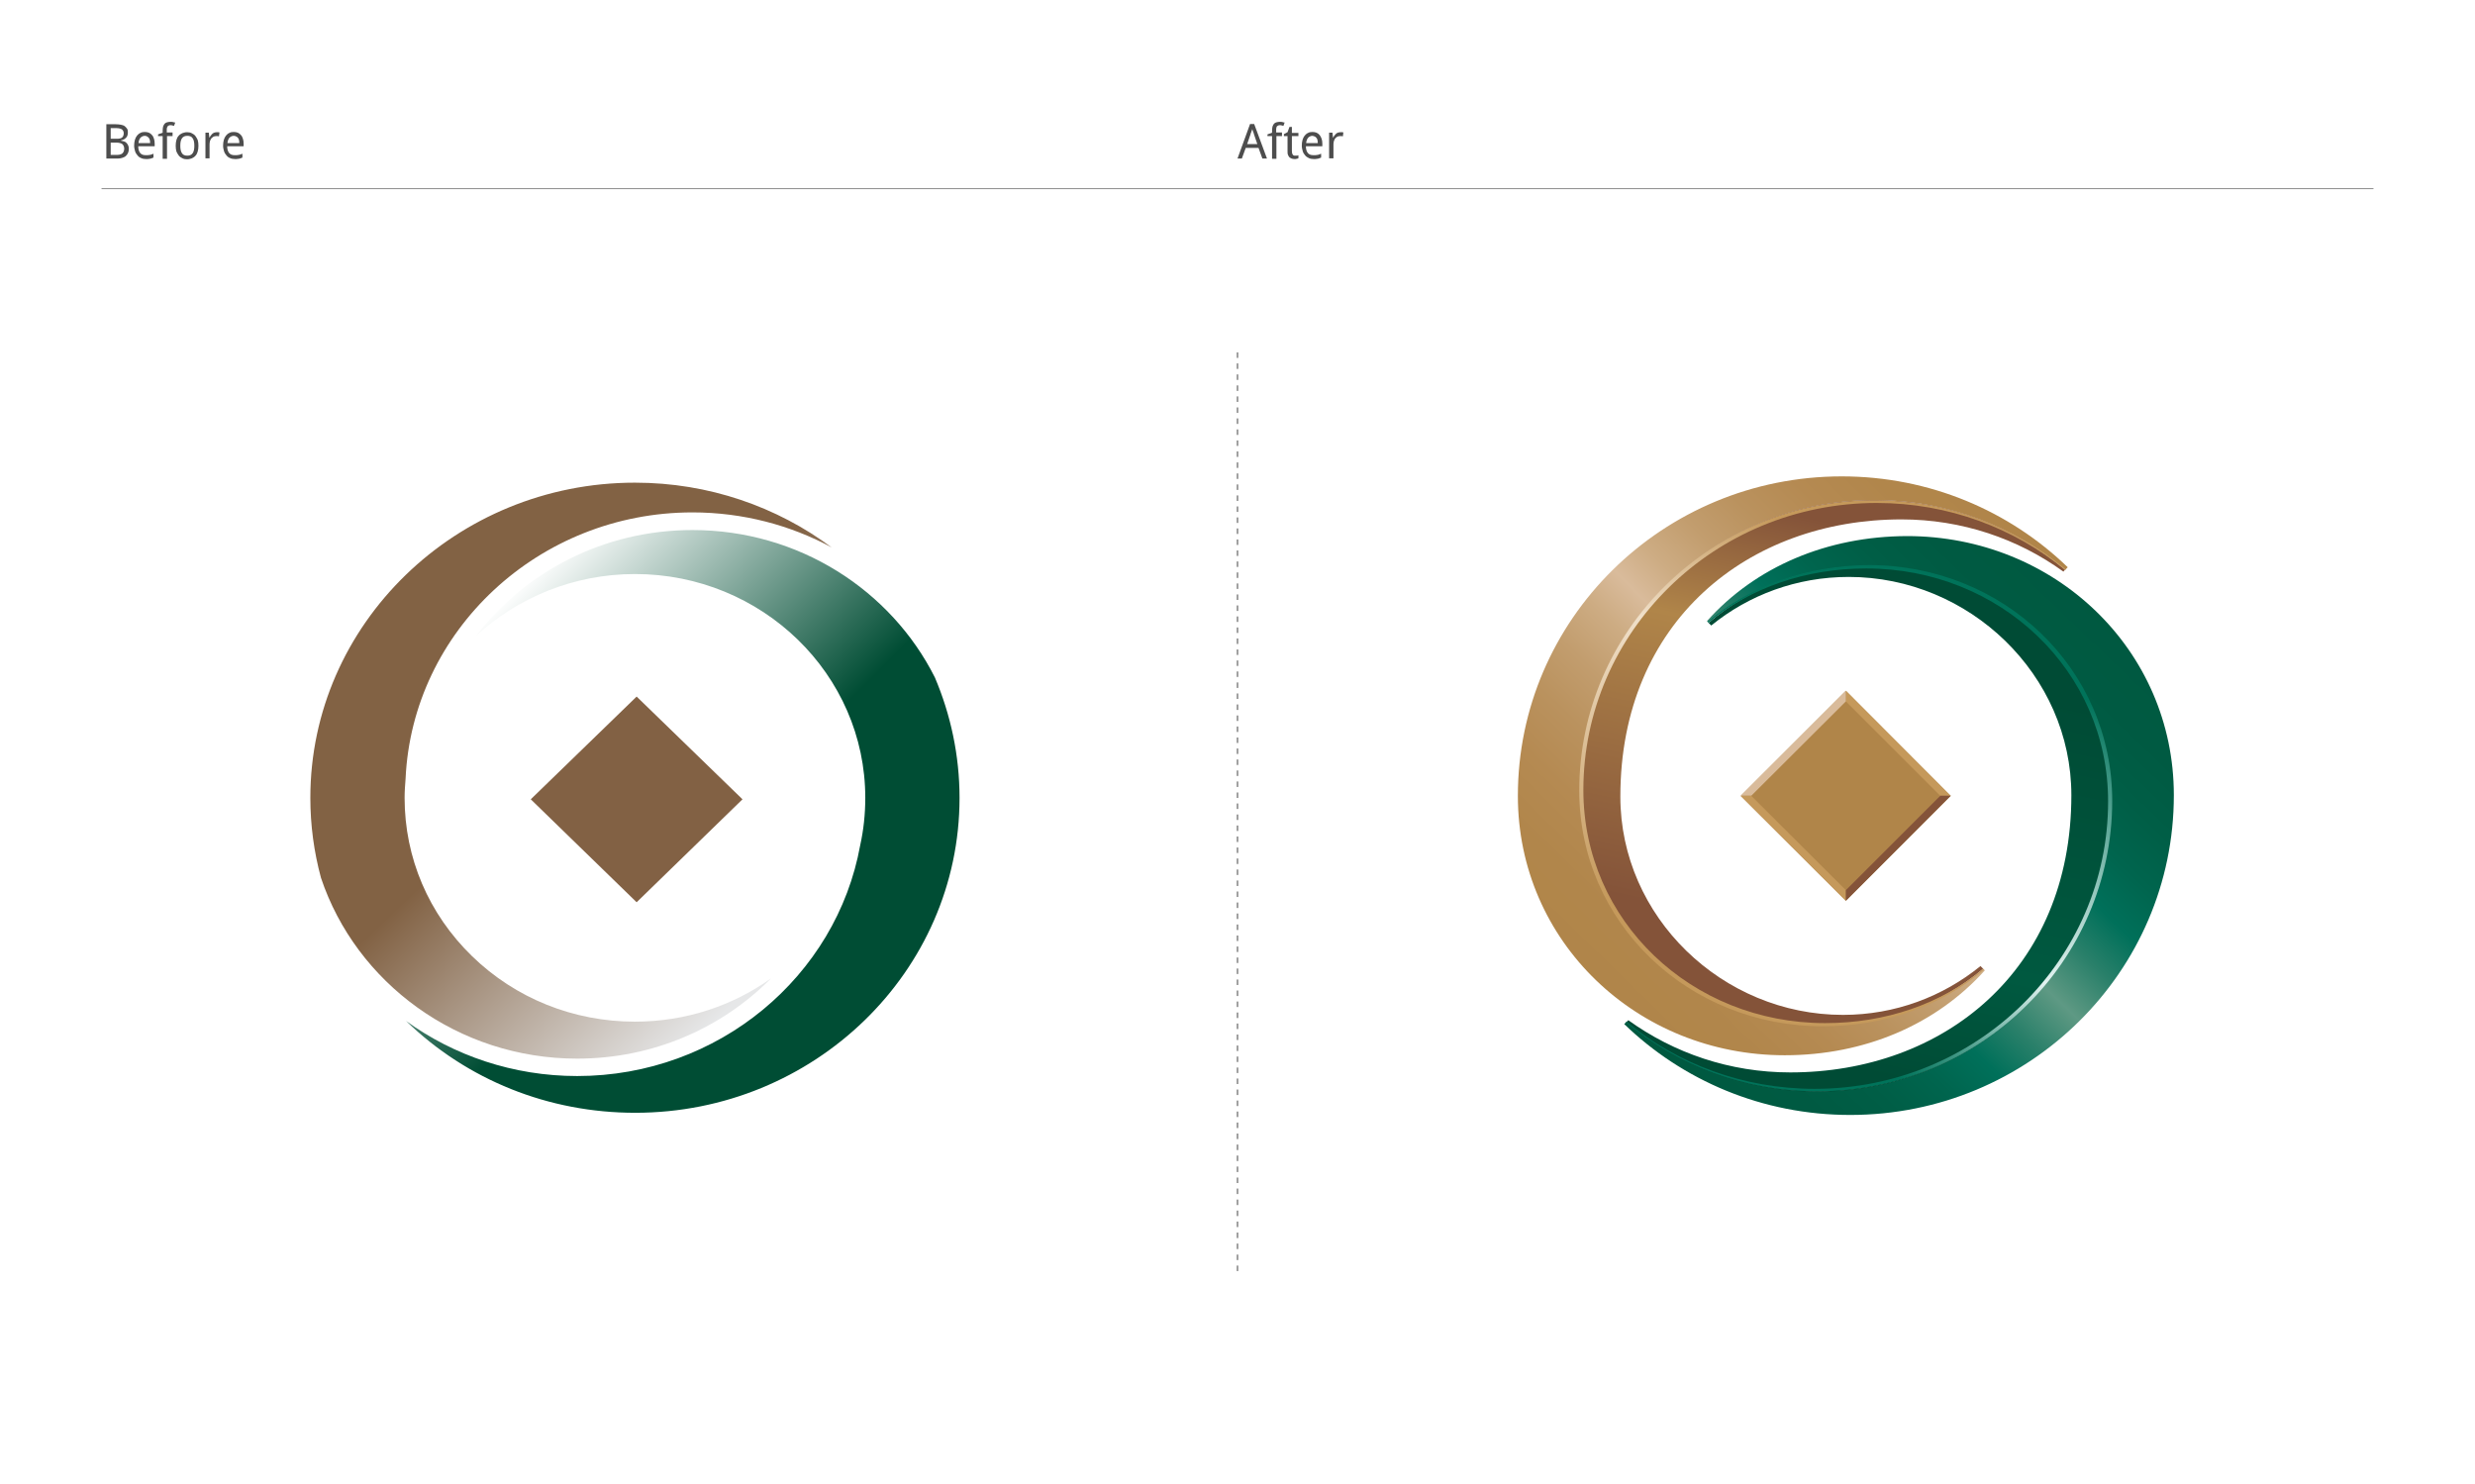
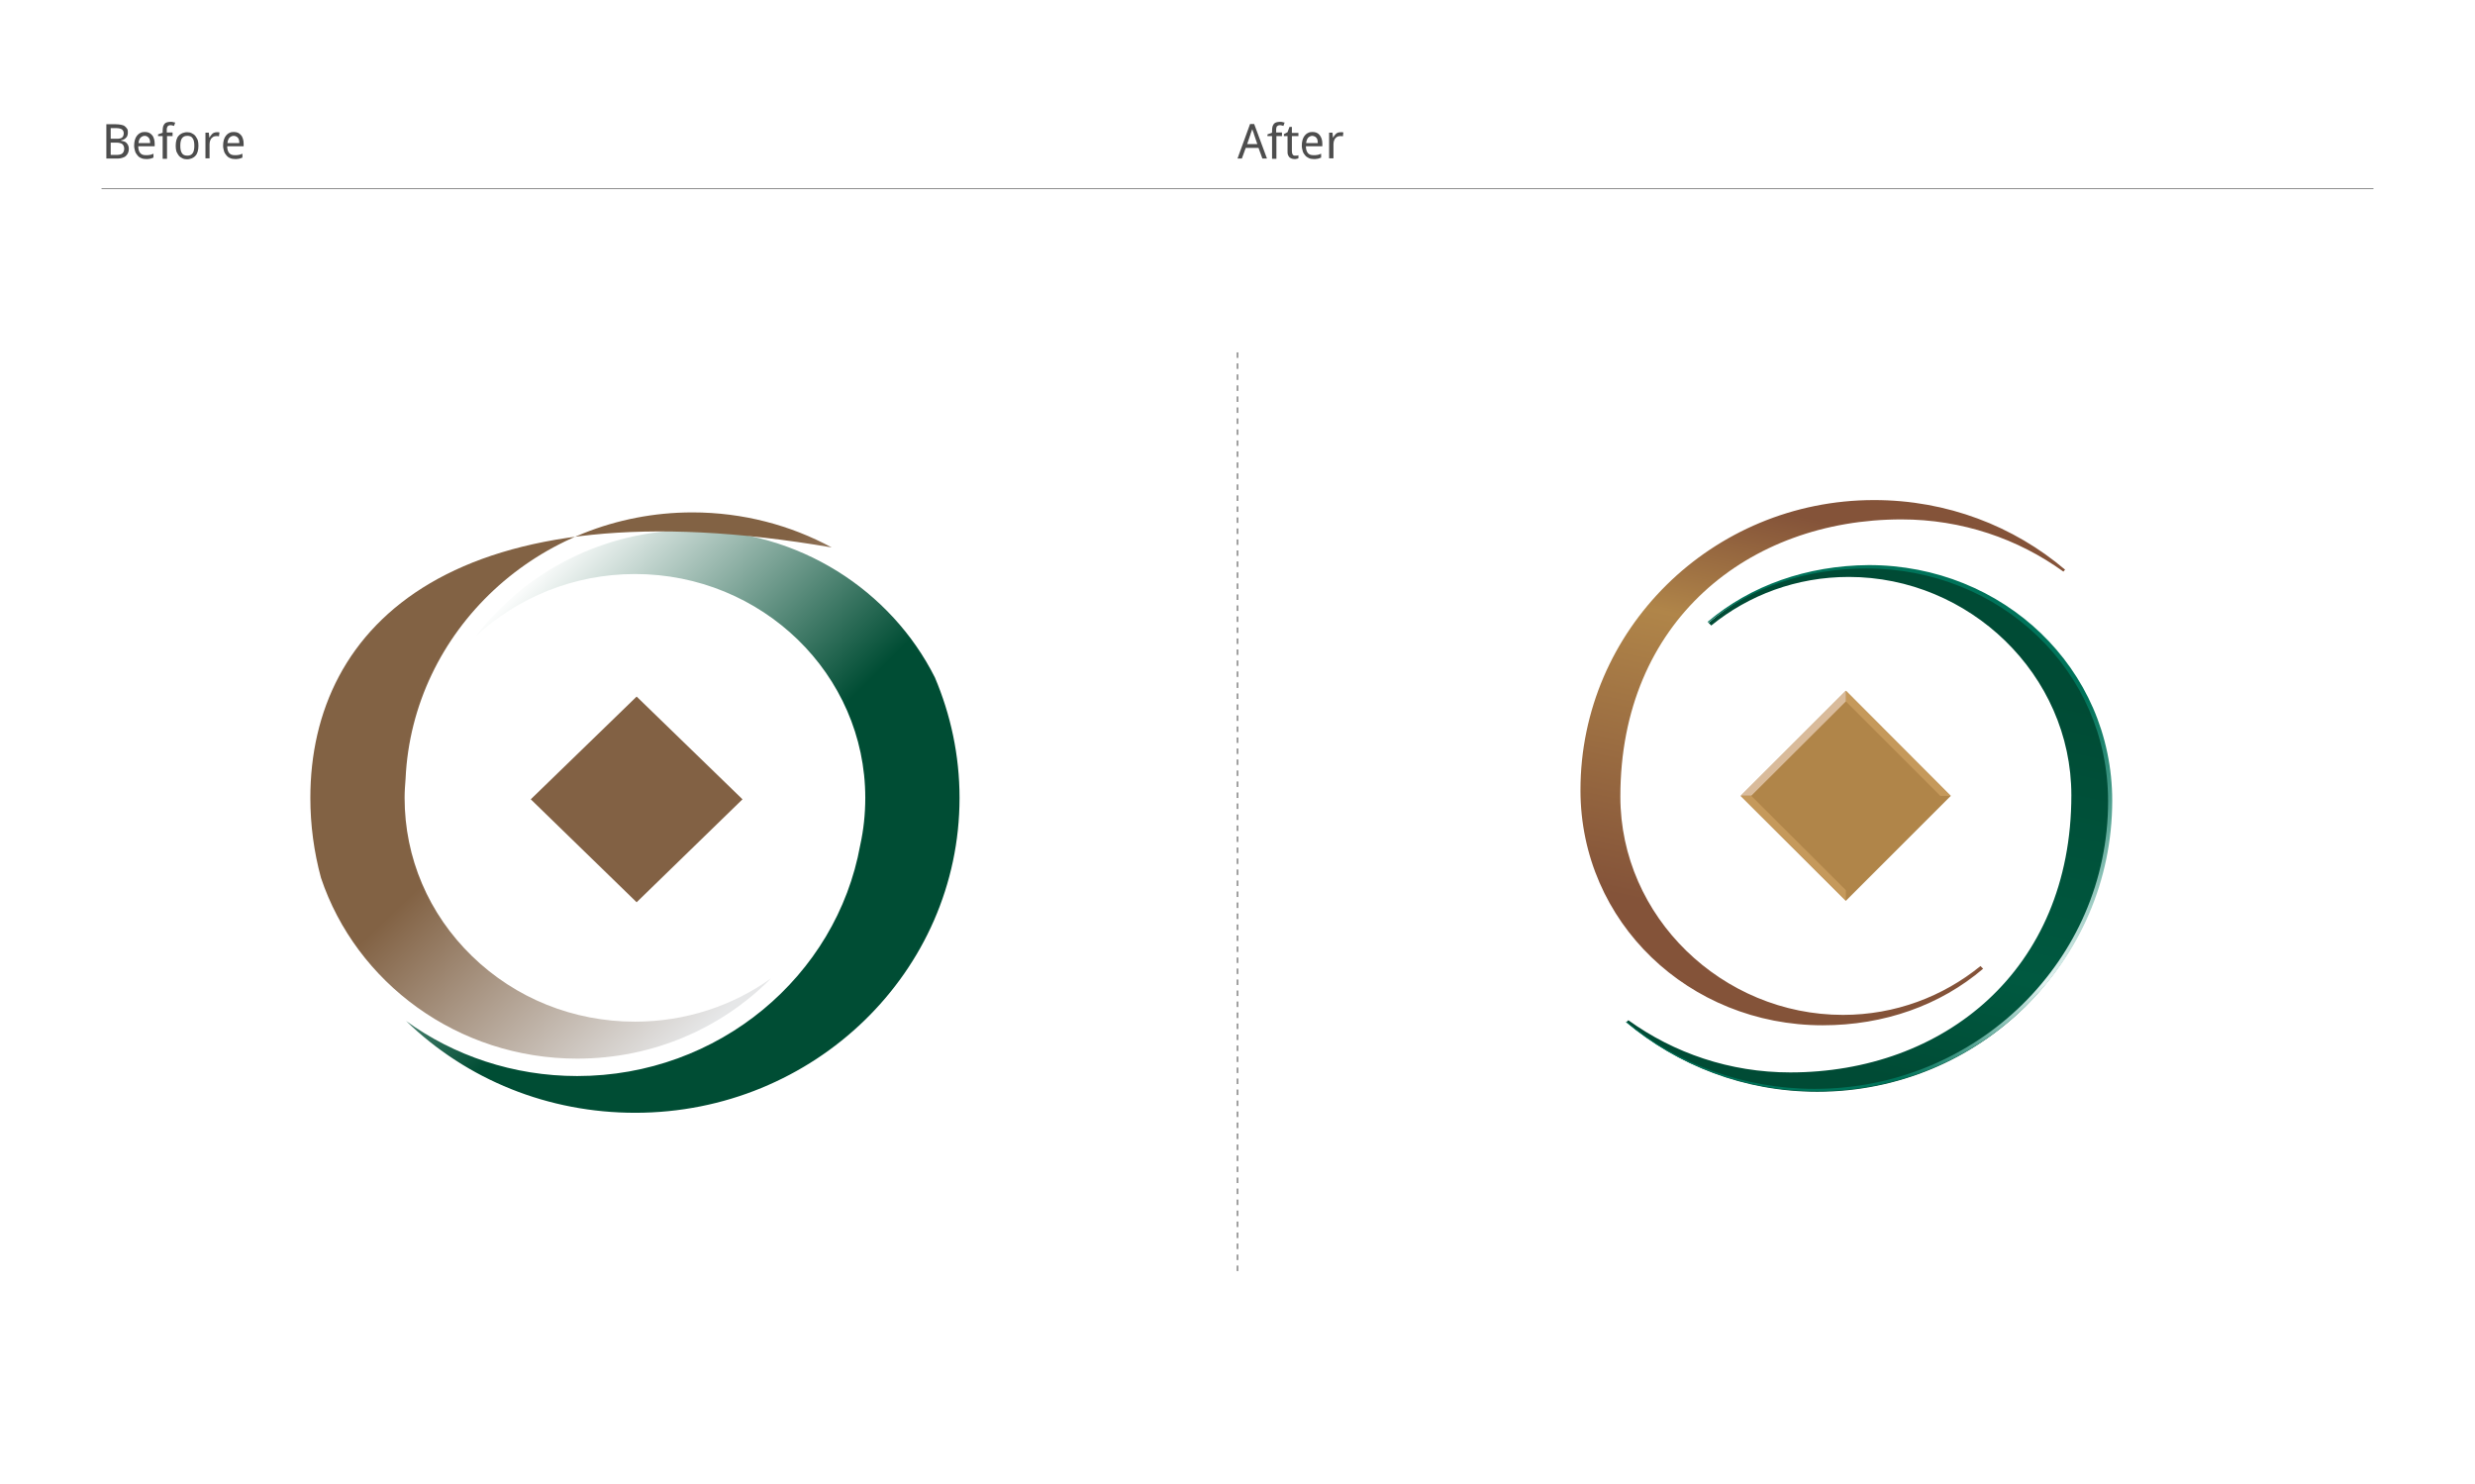
<svg xmlns="http://www.w3.org/2000/svg" xmlns:xlink="http://www.w3.org/1999/xlink" version="1.1" id="Layer_1" x="0px" y="0px" viewBox="0 0 1024 614" enable-background="new 0 0 1024 614" xml:space="preserve">
  <rect id="XMLID_48_" x="0" y="0" fill="#FFFFFF" width="1024" height="614" />
  <line id="XMLID_47_" fill="none" stroke="#666666" stroke-width="0.3" x1="42" y1="78.1" x2="982" y2="78.1" />
  <g id="XMLID_44_">
    <g id="XMLID_186_">
      <path id="XMLID_200_" fill="#4D4D4D" d="M43.9,51.4h3.9c0.8,0,1.6,0.1,2.2,0.2s1.2,0.3,1.6,0.6c0.4,0.3,0.7,0.7,1,1.1    s0.3,1,0.3,1.7c0,0.4-0.1,0.8-0.2,1.1s-0.3,0.7-0.6,0.9c-0.2,0.3-0.5,0.5-0.9,0.7c-0.4,0.2-0.8,0.3-1.2,0.4v0.1    c0.4,0.1,0.9,0.2,1.3,0.3c0.4,0.1,0.7,0.3,1,0.6s0.5,0.6,0.7,1c0.2,0.4,0.3,0.9,0.3,1.4c0,0.7-0.1,1.2-0.3,1.7    c-0.2,0.5-0.5,0.9-0.9,1.3s-0.9,0.6-1.5,0.8c-0.6,0.2-1.2,0.3-1.9,0.3h-4.7V51.4z M45.8,57.4h2.4c0.5,0,1,0,1.4-0.1    s0.7-0.2,0.9-0.4c0.2-0.2,0.4-0.4,0.5-0.7c0.1-0.3,0.2-0.6,0.2-1c0-0.8-0.3-1.3-0.8-1.7c-0.5-0.3-1.3-0.5-2.4-0.5h-2.2V57.4z     M45.8,58.9v5.2h2.6c0.6,0,1.1-0.1,1.4-0.2c0.4-0.1,0.7-0.3,0.9-0.5c0.2-0.2,0.4-0.5,0.5-0.8c0.1-0.3,0.2-0.7,0.2-1.1    c0-0.4-0.1-0.7-0.2-1s-0.3-0.6-0.5-0.8s-0.6-0.4-1-0.5c-0.4-0.1-0.9-0.2-1.5-0.2H45.8z" />
      <path id="XMLID_197_" fill="#4D4D4D" d="M60.4,65.8c-0.7,0-1.4-0.1-2-0.4c-0.6-0.2-1.1-0.6-1.5-1.1c-0.4-0.5-0.8-1-1-1.7    s-0.4-1.5-0.4-2.3c0-0.9,0.1-1.7,0.3-2.4s0.5-1.3,0.9-1.8s0.9-0.9,1.4-1.1c0.5-0.3,1.1-0.4,1.8-0.4c0.6,0,1.2,0.1,1.7,0.3    c0.5,0.2,1,0.6,1.3,1c0.4,0.4,0.6,0.9,0.8,1.5c0.2,0.6,0.3,1.2,0.3,2v1.1h-6.8c0,1.3,0.3,2.2,0.8,2.8s1.2,0.9,2.2,0.9    c0.3,0,0.6,0,0.9,0s0.6-0.1,0.8-0.1s0.5-0.1,0.8-0.2c0.2-0.1,0.5-0.2,0.8-0.3v1.6c-0.3,0.1-0.5,0.2-0.8,0.3    c-0.3,0.1-0.5,0.2-0.8,0.2s-0.5,0.1-0.8,0.1S60.7,65.8,60.4,65.8z M59.9,56.2c-0.7,0-1.3,0.3-1.8,0.8c-0.4,0.5-0.7,1.2-0.8,2.2    h4.8c0-0.4,0-0.8-0.1-1.2s-0.2-0.7-0.4-0.9s-0.4-0.5-0.7-0.6C60.7,56.3,60.3,56.2,59.9,56.2z" />
      <path id="XMLID_195_" fill="#4D4D4D" d="M71.5,56.3h-2.4v9.4h-1.8v-9.4h-1.9v-0.7l1.9-0.7v-0.9c0-0.7,0.1-1.3,0.2-1.7    s0.4-0.8,0.6-1.1c0.3-0.3,0.6-0.5,1-0.6c0.4-0.1,0.9-0.2,1.4-0.2c0.4,0,0.7,0,1.1,0.1s0.6,0.2,0.9,0.2L72,52.1    c-0.2-0.1-0.4-0.1-0.7-0.2c-0.2-0.1-0.5-0.1-0.7-0.1c-0.3,0-0.5,0-0.7,0.1c-0.2,0.1-0.3,0.2-0.5,0.3c-0.1,0.2-0.2,0.4-0.3,0.6    c-0.1,0.3-0.1,0.6-0.1,1v1h2.4V56.3z" />
      <path id="XMLID_192_" fill="#4D4D4D" d="M82.1,60.3c0,0.9-0.1,1.7-0.3,2.4c-0.2,0.7-0.5,1.3-0.9,1.7c-0.4,0.5-0.9,0.8-1.5,1.1    c-0.6,0.2-1.2,0.4-2,0.4c-0.7,0-1.3-0.1-1.9-0.4s-1.1-0.6-1.5-1.1c-0.4-0.5-0.7-1.1-1-1.7c-0.2-0.7-0.3-1.5-0.3-2.4    c0-0.9,0.1-1.7,0.3-2.4c0.2-0.7,0.5-1.3,0.9-1.7c0.4-0.5,0.9-0.8,1.5-1.1c0.6-0.2,1.2-0.4,2-0.4c0.7,0,1.3,0.1,1.9,0.4    s1.1,0.6,1.5,1.1c0.4,0.5,0.7,1.1,1,1.7C82,58.6,82.1,59.4,82.1,60.3z M74.6,60.3c0,1.4,0.2,2.4,0.7,3.1c0.4,0.7,1.2,1,2.2,1    c1,0,1.7-0.3,2.2-1s0.7-1.7,0.7-3.1s-0.2-2.4-0.7-3.1c-0.4-0.7-1.2-1-2.2-1c-1,0-1.7,0.3-2.2,1S74.6,58.9,74.6,60.3z" />
      <path id="XMLID_190_" fill="#4D4D4D" d="M89.6,54.7c0.2,0,0.4,0,0.6,0s0.4,0,0.6,0.1l-0.2,1.6c-0.2,0-0.4-0.1-0.6-0.1    c-0.2,0-0.4,0-0.5,0c-0.4,0-0.8,0.1-1.1,0.2c-0.3,0.2-0.6,0.4-0.9,0.7s-0.4,0.7-0.6,1.1c-0.1,0.4-0.2,0.9-0.2,1.4v5.8H85V54.9h1.4    l0.2,2h0.1c0.2-0.3,0.3-0.6,0.5-0.8s0.4-0.5,0.6-0.7c0.2-0.2,0.5-0.4,0.8-0.5C88.9,54.8,89.2,54.7,89.6,54.7z" />
      <path id="XMLID_187_" fill="#4D4D4D" d="M97.2,65.8c-0.7,0-1.4-0.1-2-0.4c-0.6-0.2-1.1-0.6-1.5-1.1c-0.4-0.5-0.8-1-1-1.7    s-0.4-1.5-0.4-2.3c0-0.9,0.1-1.7,0.3-2.4s0.5-1.3,0.9-1.8s0.9-0.9,1.4-1.1c0.5-0.3,1.1-0.4,1.8-0.4c0.6,0,1.2,0.1,1.7,0.3    c0.5,0.2,1,0.6,1.3,1c0.4,0.4,0.6,0.9,0.8,1.5c0.2,0.6,0.3,1.2,0.3,2v1.1h-6.8c0,1.3,0.3,2.2,0.8,2.8s1.2,0.9,2.2,0.9    c0.3,0,0.6,0,0.9,0s0.6-0.1,0.8-0.1s0.5-0.1,0.8-0.2c0.2-0.1,0.5-0.2,0.8-0.3v1.6c-0.3,0.1-0.5,0.2-0.8,0.3    c-0.3,0.1-0.5,0.2-0.8,0.2s-0.5,0.1-0.8,0.1S97.5,65.8,97.2,65.8z M96.7,56.2c-0.7,0-1.3,0.3-1.8,0.8c-0.4,0.5-0.7,1.2-0.8,2.2H99    c0-0.4,0-0.8-0.1-1.2s-0.2-0.7-0.4-0.9s-0.4-0.5-0.7-0.6C97.5,56.3,97.1,56.2,96.7,56.2z" />
    </g>
  </g>
  <g id="XMLID_41_">
    <g id="XMLID_156_">
      <path id="XMLID_166_" fill="#4D4D4D" d="M522.3,65.6l-1.6-4.4h-5.3l-1.6,4.4H512l5.2-14.3h1.7l5.3,14.3H522.3z M520.2,59.6    l-1.4-4.1c0-0.1-0.1-0.3-0.1-0.4c-0.1-0.2-0.1-0.4-0.2-0.5s-0.1-0.4-0.2-0.6s-0.1-0.4-0.2-0.6c0,0.2-0.1,0.4-0.2,0.6    s-0.1,0.4-0.2,0.6s-0.1,0.4-0.2,0.5c-0.1,0.2-0.1,0.3-0.1,0.4l-1.4,4.1H520.2z" />
      <path id="XMLID_164_" fill="#4D4D4D" d="M530.5,56.3h-2.4v9.4h-1.8v-9.4h-1.9v-0.7l1.9-0.7v-0.9c0-0.7,0.1-1.3,0.2-1.7    s0.4-0.8,0.6-1.1c0.3-0.3,0.6-0.5,1-0.6s0.9-0.2,1.4-0.2c0.4,0,0.7,0,1.1,0.1s0.6,0.2,0.9,0.2l-0.5,1.4c-0.2-0.1-0.4-0.1-0.7-0.2    c-0.2-0.1-0.5-0.1-0.7-0.1s-0.5,0-0.7,0.1s-0.3,0.2-0.5,0.3s-0.2,0.4-0.3,0.6c-0.1,0.3-0.1,0.6-0.1,1v1h2.4V56.3z" />
      <path id="XMLID_162_" fill="#4D4D4D" d="M535.7,64.4c0.1,0,0.2,0,0.4,0s0.3,0,0.4,0s0.3,0,0.4-0.1c0.1,0,0.2,0,0.3-0.1v1.3    c-0.1,0-0.2,0.1-0.3,0.1s-0.3,0.1-0.4,0.1s-0.3,0.1-0.5,0.1s-0.3,0-0.5,0c-0.4,0-0.8-0.1-1.1-0.2s-0.6-0.3-0.9-0.5    c-0.3-0.3-0.4-0.6-0.6-1s-0.2-1-0.2-1.6v-6.2h-1.5v-0.8l1.5-0.8l0.8-2.2h1v2.5h2.7v1.3h-2.7v6.2c0,0.6,0.1,1.1,0.3,1.4    S535.2,64.4,535.7,64.4z" />
      <path id="XMLID_159_" fill="#4D4D4D" d="M543.5,65.8c-0.7,0-1.4-0.1-2-0.4s-1.1-0.6-1.5-1.1c-0.4-0.5-0.8-1-1-1.7    s-0.4-1.5-0.4-2.3c0-0.9,0.1-1.7,0.3-2.4s0.5-1.3,0.9-1.8s0.9-0.9,1.4-1.1c0.5-0.3,1.1-0.4,1.8-0.4c0.6,0,1.2,0.1,1.7,0.3    s1,0.6,1.3,1s0.6,0.9,0.8,1.5c0.2,0.6,0.3,1.2,0.3,2v1.1h-6.8c0,1.3,0.3,2.2,0.8,2.8s1.2,0.9,2.2,0.9c0.3,0,0.6,0,0.9,0    s0.6-0.1,0.8-0.1s0.5-0.1,0.8-0.2s0.5-0.2,0.8-0.3v1.6c-0.3,0.1-0.5,0.2-0.8,0.3c-0.3,0.1-0.5,0.2-0.8,0.2s-0.5,0.1-0.8,0.1    S543.8,65.8,543.5,65.8z M543,56.2c-0.7,0-1.3,0.3-1.8,0.8c-0.4,0.5-0.7,1.2-0.8,2.2h4.8c0-0.4,0-0.8-0.1-1.2s-0.2-0.7-0.4-0.9    s-0.4-0.5-0.7-0.6S543.4,56.2,543,56.2z" />
      <path id="XMLID_157_" fill="#4D4D4D" d="M554.6,54.7c0.2,0,0.4,0,0.6,0s0.4,0,0.6,0.1l-0.2,1.6c-0.2,0-0.4-0.1-0.6-0.1    c-0.2,0-0.4,0-0.5,0c-0.4,0-0.8,0.1-1.1,0.2s-0.6,0.4-0.9,0.7s-0.4,0.7-0.6,1.1c-0.1,0.4-0.2,0.9-0.2,1.4v5.8h-1.8V54.9h1.4l0.2,2    h0.1c0.2-0.3,0.3-0.6,0.5-0.8s0.4-0.5,0.6-0.7c0.2-0.2,0.5-0.4,0.8-0.5S554.2,54.7,554.6,54.7z" />
    </g>
  </g>
  <line id="XMLID_40_" fill="none" stroke="#000000" stroke-width="0.3" stroke-dasharray="2.276,2.276" x1="512" y1="145.8" x2="512" y2="528" />
  <g id="XMLID_15_">
    <g id="XMLID_34_">
      <polygon id="XMLID_39_" fill="#B08549" points="807.1,329.3 763.7,372.7 720.2,329.3 763.7,285.8   " />
      <polygon id="XMLID_38_" fill="#C5995B" points="763.7,285.8 807.1,329.3 802.8,329.3 763.7,290.2   " />
      <polygon id="XMLID_37_" fill="#D9BB9B" points="763.7,290.2 724.6,329.2 720.2,329.2 763.7,285.8   " />
      <polygon id="XMLID_36_" fill="#C5995B" points="763.7,372.7 720.2,329.3 724.6,329.3 763.7,368.3   " />
-       <polygon id="XMLID_35_" fill="#845339" points="763.7,368.3 802.8,329.2 807.1,329.2 763.7,372.7   " />
    </g>
    <g id="XMLID_31_">
      <defs>
-         <path id="XMLID_32_" d="M628,329.3c0,60.3,49.4,107.3,110.4,107.3c33,0,62.5-12.6,82.8-35.1l-0.6-0.7     c-17.7,15.1-40.9,23.4-66.4,23.4c-55.3,0-100.2-42.6-100.2-97.3c0-66.3,54.4-120,121.5-120c30.2,0,57.7,10.9,79,28.8l1-1     c-24.1-23.3-57.1-37.6-93.5-37.6C687.9,197.1,628,256.3,628,329.3" />
-       </defs>
+         </defs>
      <clipPath id="XMLID_76_">
        <use xlink:href="#XMLID_32_" overflow="visible" />
      </clipPath>
      <linearGradient id="XMLID_77_" gradientUnits="userSpaceOnUse" x1="406.274" y1="354.798" x2="412.149" y2="354.798" gradientTransform="matrix(31.581 -32.316 -32.316 -31.581 -711.744 24741.285)">
        <stop offset="0" style="stop-color:#B08549" />
        <stop offset="0.113" style="stop-color:#B1864B" />
        <stop offset="0.204" style="stop-color:#B58A52" />
        <stop offset="0.287" style="stop-color:#BA925E" />
        <stop offset="0.365" style="stop-color:#C29D6E" />
        <stop offset="0.44" style="stop-color:#CDAC83" />
        <stop offset="0.5" style="stop-color:#D9BB9B" />
        <stop offset="0.56" style="stop-color:#CDAC83" />
        <stop offset="0.635" style="stop-color:#C29D6E" />
        <stop offset="0.713" style="stop-color:#BA925E" />
        <stop offset="0.796" style="stop-color:#B58A52" />
        <stop offset="0.887" style="stop-color:#B1864B" />
        <stop offset="1" style="stop-color:#B08549" />
      </linearGradient>
      <polygon id="XMLID_33_" clip-path="url(#XMLID_76_)" fill="url(#XMLID_77_)" points="508.2,319.6 739.1,83.4 975.2,314.1     744.3,550.3   " />
    </g>
    <g id="XMLID_28_">
      <defs>
        <path id="XMLID_29_" d="M706.2,257l0.7,0.6c17.7-15.1,40.9-23.4,66.4-23.4c55.3,0,100.2,42.6,100.2,97.3     c0,66.3-54.4,120-121.5,120c-30.2,0-57.7-10.9-79-28.8l-1,1c24.1,23.3,57.1,37.6,93.5,37.6c74,0,133.9-59.2,133.9-132.3     c0-60.3-49.4-107.2-110.4-107.2C756,221.9,726.4,234.4,706.2,257" />
      </defs>
      <clipPath id="XMLID_78_">
        <use xlink:href="#XMLID_29_" overflow="visible" />
      </clipPath>
      <linearGradient id="XMLID_79_" gradientUnits="userSpaceOnUse" x1="400.855" y1="361.863" x2="406.73" y2="361.863" gradientTransform="matrix(-30.846 32.233 32.233 30.846 1572.344 -23831.139)">
        <stop offset="0" style="stop-color:#005940" />
        <stop offset="0.108" style="stop-color:#005A42" />
        <stop offset="0.195" style="stop-color:#005E46" />
        <stop offset="0.275" style="stop-color:#00654E" />
        <stop offset="0.35" style="stop-color:#00705A" />
        <stop offset="0.422" style="stop-color:#2A806A" />
        <stop offset="0.491" style="stop-color:#589680" />
        <stop offset="0.5" style="stop-color:#5E9984" />
        <stop offset="0.509" style="stop-color:#589680" />
        <stop offset="0.578" style="stop-color:#2A806A" />
        <stop offset="0.65" style="stop-color:#00705A" />
        <stop offset="0.725" style="stop-color:#00654E" />
        <stop offset="0.805" style="stop-color:#005E46" />
        <stop offset="0.892" style="stop-color:#005A42" />
        <stop offset="1" style="stop-color:#005940" />
      </linearGradient>
-       <polygon id="XMLID_30_" clip-path="url(#XMLID_78_)" fill="url(#XMLID_79_)" points="1019,336.4 790.6,575 552.3,346.9     780.6,108.3   " />
    </g>
    <g id="XMLID_25_">
      <defs>
        <path id="XMLID_26_" d="M653.9,326.9c0,54.7,44.9,97.3,100.2,97.3c25.5,0,48.7-8.3,66.4-23.4l-1.1-1.1     c-15.5,12.6-35.3,20.2-56.9,20.2c-49.9,0-92.1-40.5-92.1-90.3c0-72.7,53.1-114.7,116.3-114.7c25,0,48.2,8,67,21.6l0.7-0.8     c-21.2-18-48.8-28.8-79-28.8C708.3,206.9,653.9,260.6,653.9,326.9" />
      </defs>
      <clipPath id="XMLID_80_">
        <use xlink:href="#XMLID_26_" overflow="visible" />
      </clipPath>
      <linearGradient id="XMLID_81_" gradientUnits="userSpaceOnUse" x1="402.18" y1="364.413" x2="408.056" y2="364.413" gradientTransform="matrix(-5.919 28.313 28.313 5.919 -7162.587 -13325.006)">
        <stop offset="0" style="stop-color:#845339" />
        <stop offset="5.493160e-003" style="stop-color:#845339" />
        <stop offset="0.3" style="stop-color:#B08549" />
        <stop offset="1" style="stop-color:#845339" />
      </linearGradient>
      <polygon id="XMLID_27_" clip-path="url(#XMLID_80_)" fill="url(#XMLID_81_)" points="897.9,216 846,464.4 610.4,415.1     662.3,166.7   " />
    </g>
    <g id="XMLID_22_">
      <defs>
-         <path id="XMLID_23_" d="M653.4,327.1c0,54.8,45.1,97.5,100.7,97.5c25.6,0,48.9-8.3,66.7-23.4l-0.3-0.3     c-17.5,14.5-40.4,22.4-65.4,22.4c-55.2,0-100-42.2-100-96.4c0-65.6,54.3-118.8,121.4-118.8c29.7,0,56.9,10.4,77.9,27.7l0.3-0.2     c-21.3-17.8-48.9-28.6-79.1-28.6C708.1,206.9,653.4,260.7,653.4,327.1" />
-       </defs>
+         </defs>
      <clipPath id="XMLID_82_">
        <use xlink:href="#XMLID_23_" overflow="visible" />
      </clipPath>
      <linearGradient id="XMLID_83_" gradientUnits="userSpaceOnUse" x1="402.384" y1="364.463" x2="408.258" y2="364.463" gradientTransform="matrix(-5.327 28.314 28.314 5.327 -7403.781 -13113.36)">
        <stop offset="0" style="stop-color:#C5995B" />
        <stop offset="0.3" style="stop-color:#F0E0CA" />
        <stop offset="1" style="stop-color:#C5995B" />
      </linearGradient>
      <polygon id="XMLID_24_" clip-path="url(#XMLID_82_)" fill="url(#XMLID_83_)" points="894.2,214.3 847.7,461.1 613.9,417.1     660.3,170.3   " />
    </g>
    <g id="XMLID_19_">
      <defs>
        <path id="XMLID_20_" d="M706.9,257.7l1.1,1.1c15.5-12.6,35.3-20.1,56.9-20.1c49.9,0,92.1,40.5,92.1,90.3     c0,72.7-53.1,114.7-116.3,114.7c-25,0-48.1-8-67-21.6l-0.8,0.8c21.2,17.9,48.8,28.8,79,28.8c67.1,0,121.5-53.7,121.5-120     c0-54.7-44.9-97.3-100.2-97.3C747.8,234.3,724.5,242.5,706.9,257.7" />
      </defs>
      <clipPath id="XMLID_84_">
        <use xlink:href="#XMLID_20_" overflow="visible" />
      </clipPath>
      <linearGradient id="XMLID_85_" gradientUnits="userSpaceOnUse" x1="403.585" y1="365.043" x2="409.461" y2="365.043" gradientTransform="matrix(-6.117 28.214 28.214 6.117 -7042.821 -13345.712)">
        <stop offset="0" style="stop-color:#004B35" />
        <stop offset="5.493160e-003" style="stop-color:#004B35" />
        <stop offset="0.7" style="stop-color:#005940" />
        <stop offset="1" style="stop-color:#004B35" />
      </linearGradient>
      <polygon id="XMLID_21_" clip-path="url(#XMLID_84_)" fill="url(#XMLID_85_)" points="918.4,244 864.4,493.1 627.9,441.8     681.9,192.7   " />
    </g>
    <g id="XMLID_16_">
      <defs>
        <path id="XMLID_17_" d="M706.5,257.3l0.3,0.3c17.5-14.5,40.4-22.4,65.4-22.4c55.2,0,100,42.2,100,96.4     c0,65.6-54.3,118.9-121.4,118.9c-29.7,0-56.9-10.4-77.9-27.8l-0.2,0.2c21.3,17.8,48.9,28.6,79.1,28.6     c67.5,0,122.1-53.8,122.1-120.2c0-54.8-45.1-97.5-100.7-97.5C747.6,234,724.3,242.2,706.5,257.3" />
      </defs>
      <clipPath id="XMLID_86_">
        <use xlink:href="#XMLID_17_" overflow="visible" />
      </clipPath>
      <linearGradient id="XMLID_87_" gradientUnits="userSpaceOnUse" x1="403.427" y1="350.598" x2="409.302" y2="350.598" gradientTransform="matrix(5.722 -28.215 -28.215 -5.722 8337.419 13828.511)">
        <stop offset="0" style="stop-color:#00735A" />
        <stop offset="0.3" style="stop-color:#E3F3F1" />
        <stop offset="1" style="stop-color:#00735A" />
      </linearGradient>
      <polygon id="XMLID_18_" clip-path="url(#XMLID_86_)" fill="url(#XMLID_87_)" points="630.3,443 680.6,194.8 916.3,242.5     865.9,490.8   " />
    </g>
  </g>
  <g id="XMLID_2_">
    <g id="XMLID_8_">
      <defs>
        <path id="XMLID_12_" d="M197,263.1c17.1-15.8,40.3-25.6,65.7-25.6c52.6,0,95.3,41.5,95.3,92.6c0,6.7-0.7,13.3-2.1,19.6     c-9.8,54.2-58.6,95.5-117.1,95.5c-26.5,0-51.1-8.5-70.8-22.8c25.3,24.5,59,38,94.8,38c74,0,134.2-58.4,134.2-130.3     c0-17.6-3.7-34.5-10.2-49.8c-18.1-36-56.2-61-100.3-61C249.8,219.3,217.3,236.5,197,263.1" />
      </defs>
      <clipPath id="XMLID_88_">
        <use xlink:href="#XMLID_12_" overflow="visible" />
      </clipPath>
      <linearGradient id="XMLID_89_" gradientUnits="userSpaceOnUse" x1="397.055" y1="351.461" x2="402.847" y2="351.461" gradientTransform="matrix(16.492 15.494 15.963 -16.008 -11961.729 -266.438)">
        <stop offset="0" style="stop-color:#FFFFFF" />
        <stop offset="1" style="stop-color:#004D34" />
      </linearGradient>
      <polygon id="XMLID_14_" clip-path="url(#XMLID_88_)" fill="url(#XMLID_89_)" points="278.7,108.2 521.1,335.9 286.2,571.5     43.8,343.7   " />
    </g>
    <g id="XMLID_6_">
      <polygon id="XMLID_7_" fill="#826144" points="263.4,373.3 219.6,330.7 263.4,288.2 307.2,330.7   " />
    </g>
    <g id="XMLID_3_">
      <defs>
-         <path id="XMLID_4_" d="M128.4,330.1c0,11.3,1.5,22.4,4.4,33.1c14.5,43.3,56.5,74.8,106,74.8c31.5,0,59.9-12.7,80.2-33.2     c-15.8,11.3-35.3,17.9-56.3,17.9c-25.4,0-49.4-9.6-67.4-27.1c-18-17.5-27.9-40.7-27.9-65.5c0-2.7,0.2-5.3,0.4-7.9     c2.8-61.2,55-110.2,118.7-110.2c20.9,0,40.6,5.3,57.6,14.5c-22.6-16.8-50.8-26.8-81.4-26.8C188.7,199.7,128.4,258.2,128.4,330.1" />
+         <path id="XMLID_4_" d="M128.4,330.1c0,11.3,1.5,22.4,4.4,33.1c14.5,43.3,56.5,74.8,106,74.8c31.5,0,59.9-12.7,80.2-33.2     c-15.8,11.3-35.3,17.9-56.3,17.9c-25.4,0-49.4-9.6-67.4-27.1c-18-17.5-27.9-40.7-27.9-65.5c0-2.7,0.2-5.3,0.4-7.9     c2.8-61.2,55-110.2,118.7-110.2c20.9,0,40.6,5.3,57.6,14.5C188.7,199.7,128.4,258.2,128.4,330.1" />
      </defs>
      <clipPath id="XMLID_90_">
        <use xlink:href="#XMLID_4_" overflow="visible" />
      </clipPath>
      <linearGradient id="XMLID_91_" gradientUnits="userSpaceOnUse" x1="408.004" y1="365.502" x2="413.797" y2="365.502" gradientTransform="matrix(-15.322 -15.204 -15.664 14.873 12295.656 1168.311)">
        <stop offset="0" style="stop-color:#E6E7E8" />
        <stop offset="5.615230e-003" style="stop-color:#E6E7E8" />
        <stop offset="1" style="stop-color:#826244" />
      </linearGradient>
      <polygon id="XMLID_5_" clip-path="url(#XMLID_90_)" fill="url(#XMLID_91_)" points="233.9,542.6 5.8,316.2 238.6,95.1     466.7,321.4   " />
    </g>
  </g>
  <g id="XMLID_1_">
</g>
  <g id="XMLID_49_">
</g>
  <g id="XMLID_52_">
</g>
  <g id="XMLID_72_">
</g>
  <g id="XMLID_73_">
</g>
  <g id="XMLID_74_">
</g>
</svg>